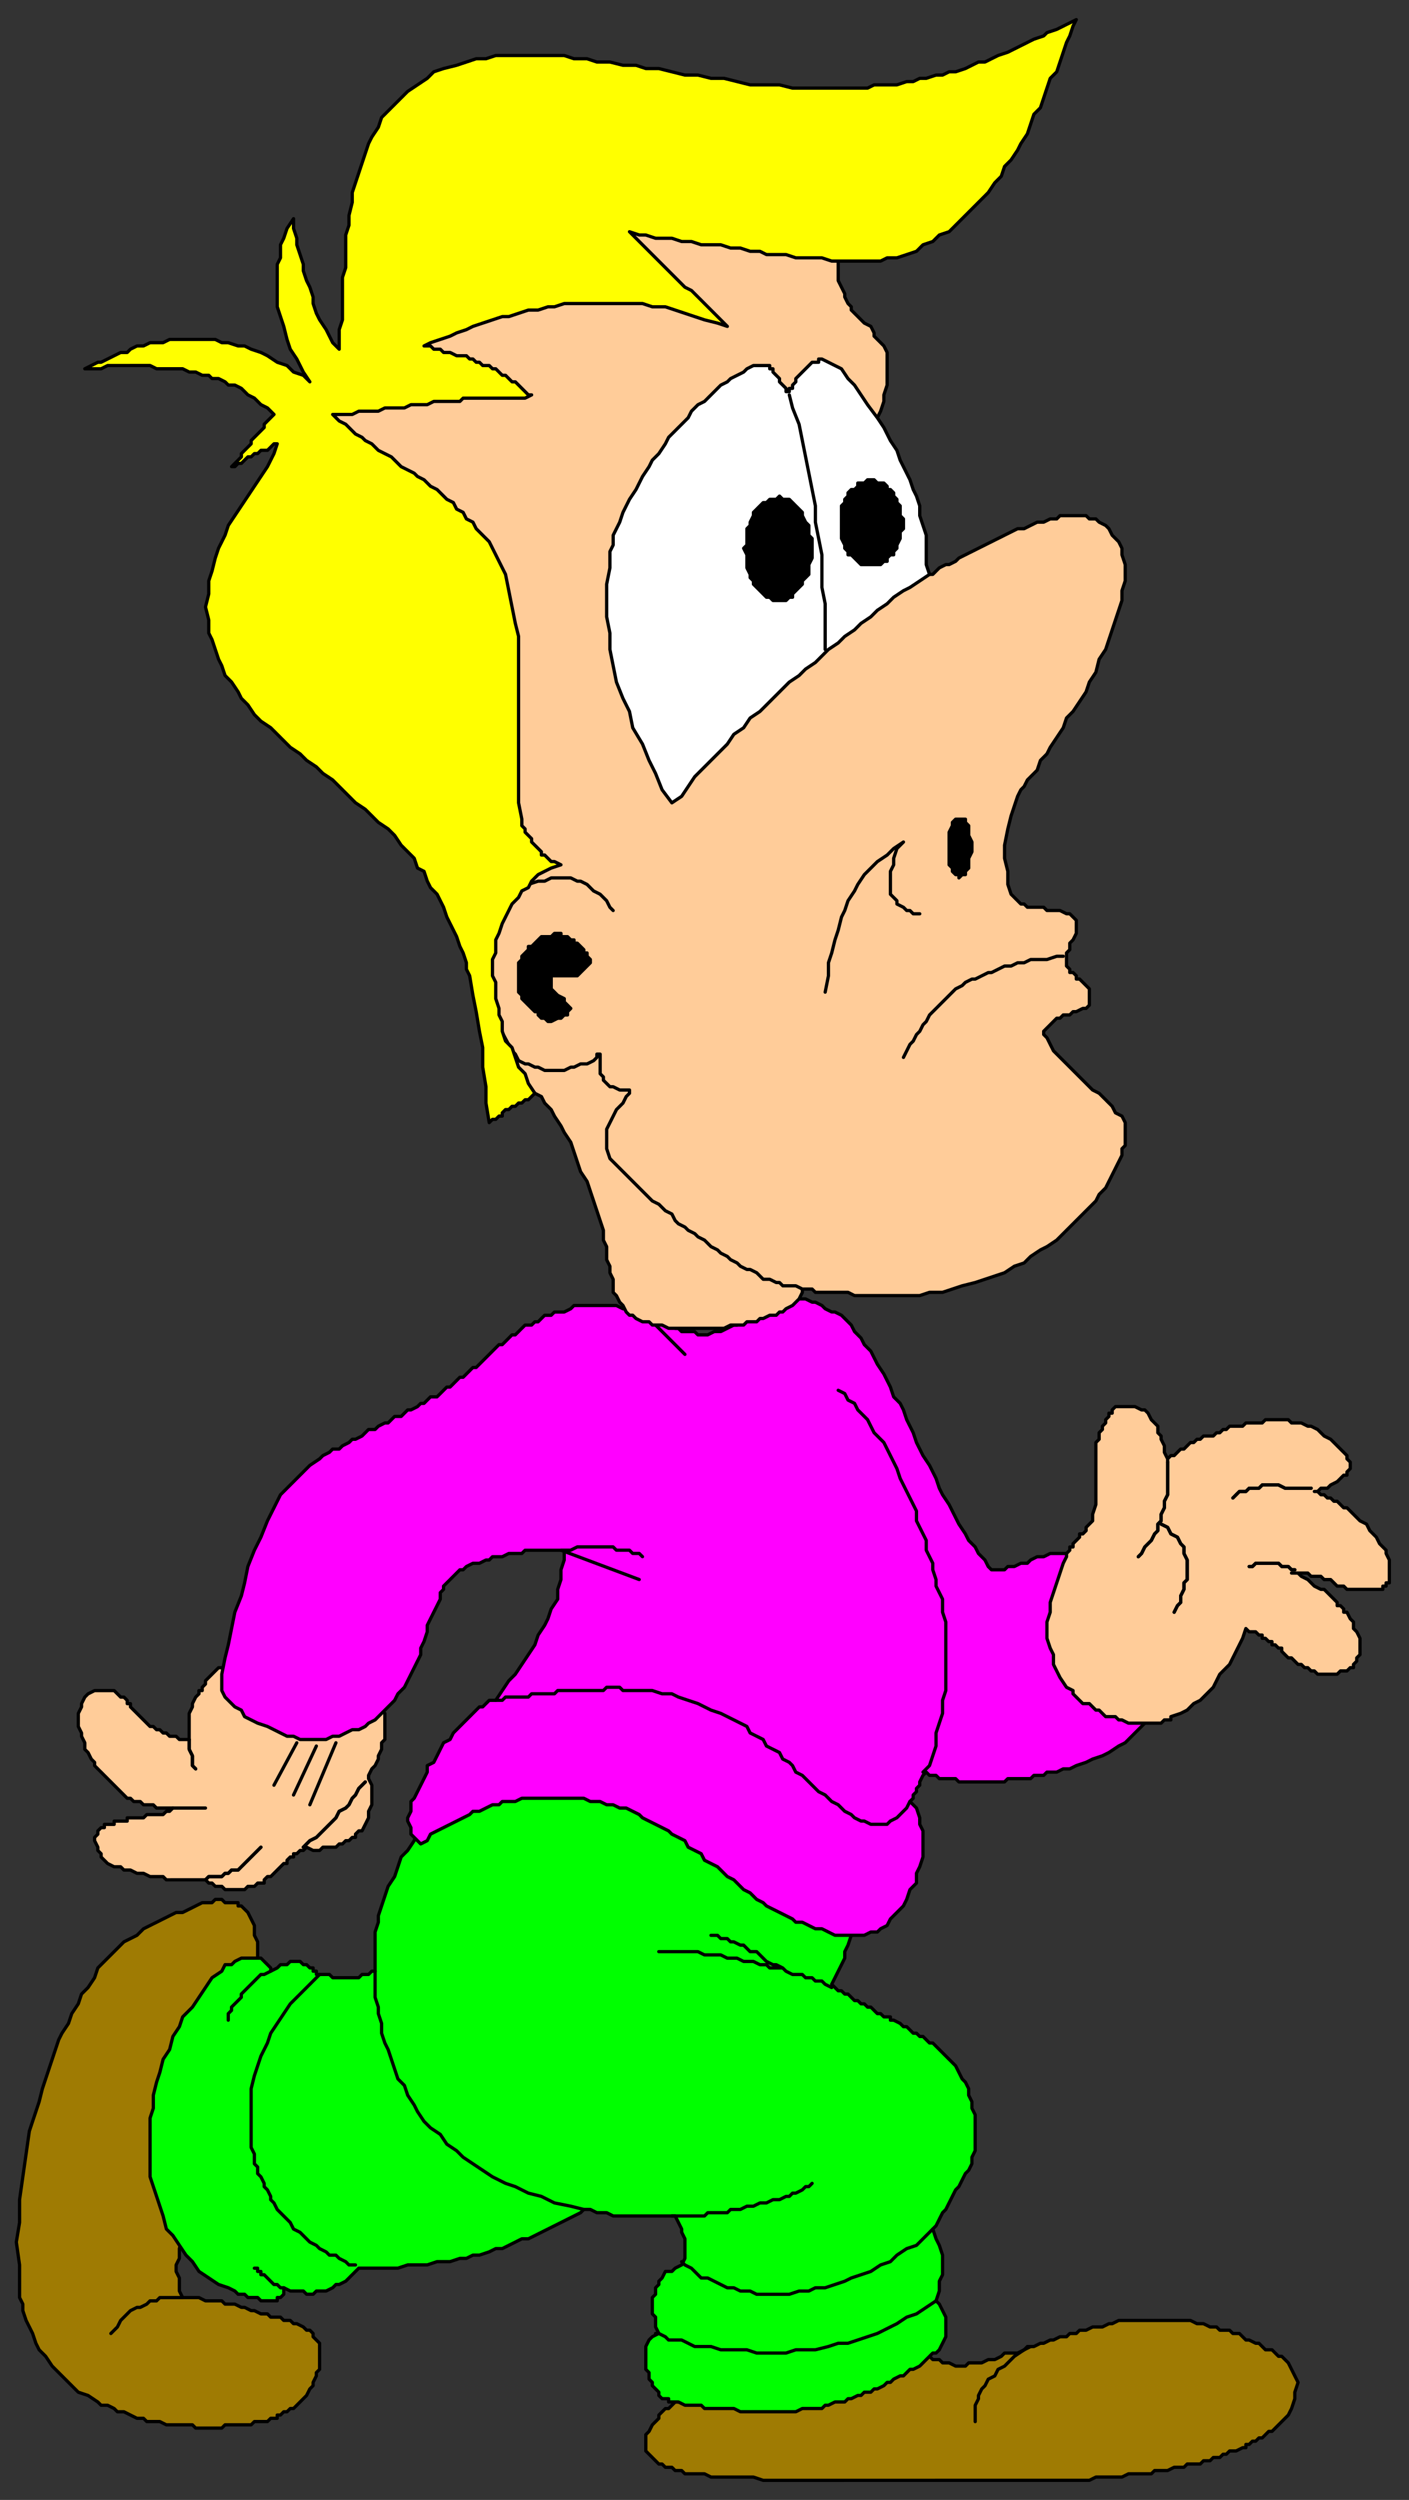
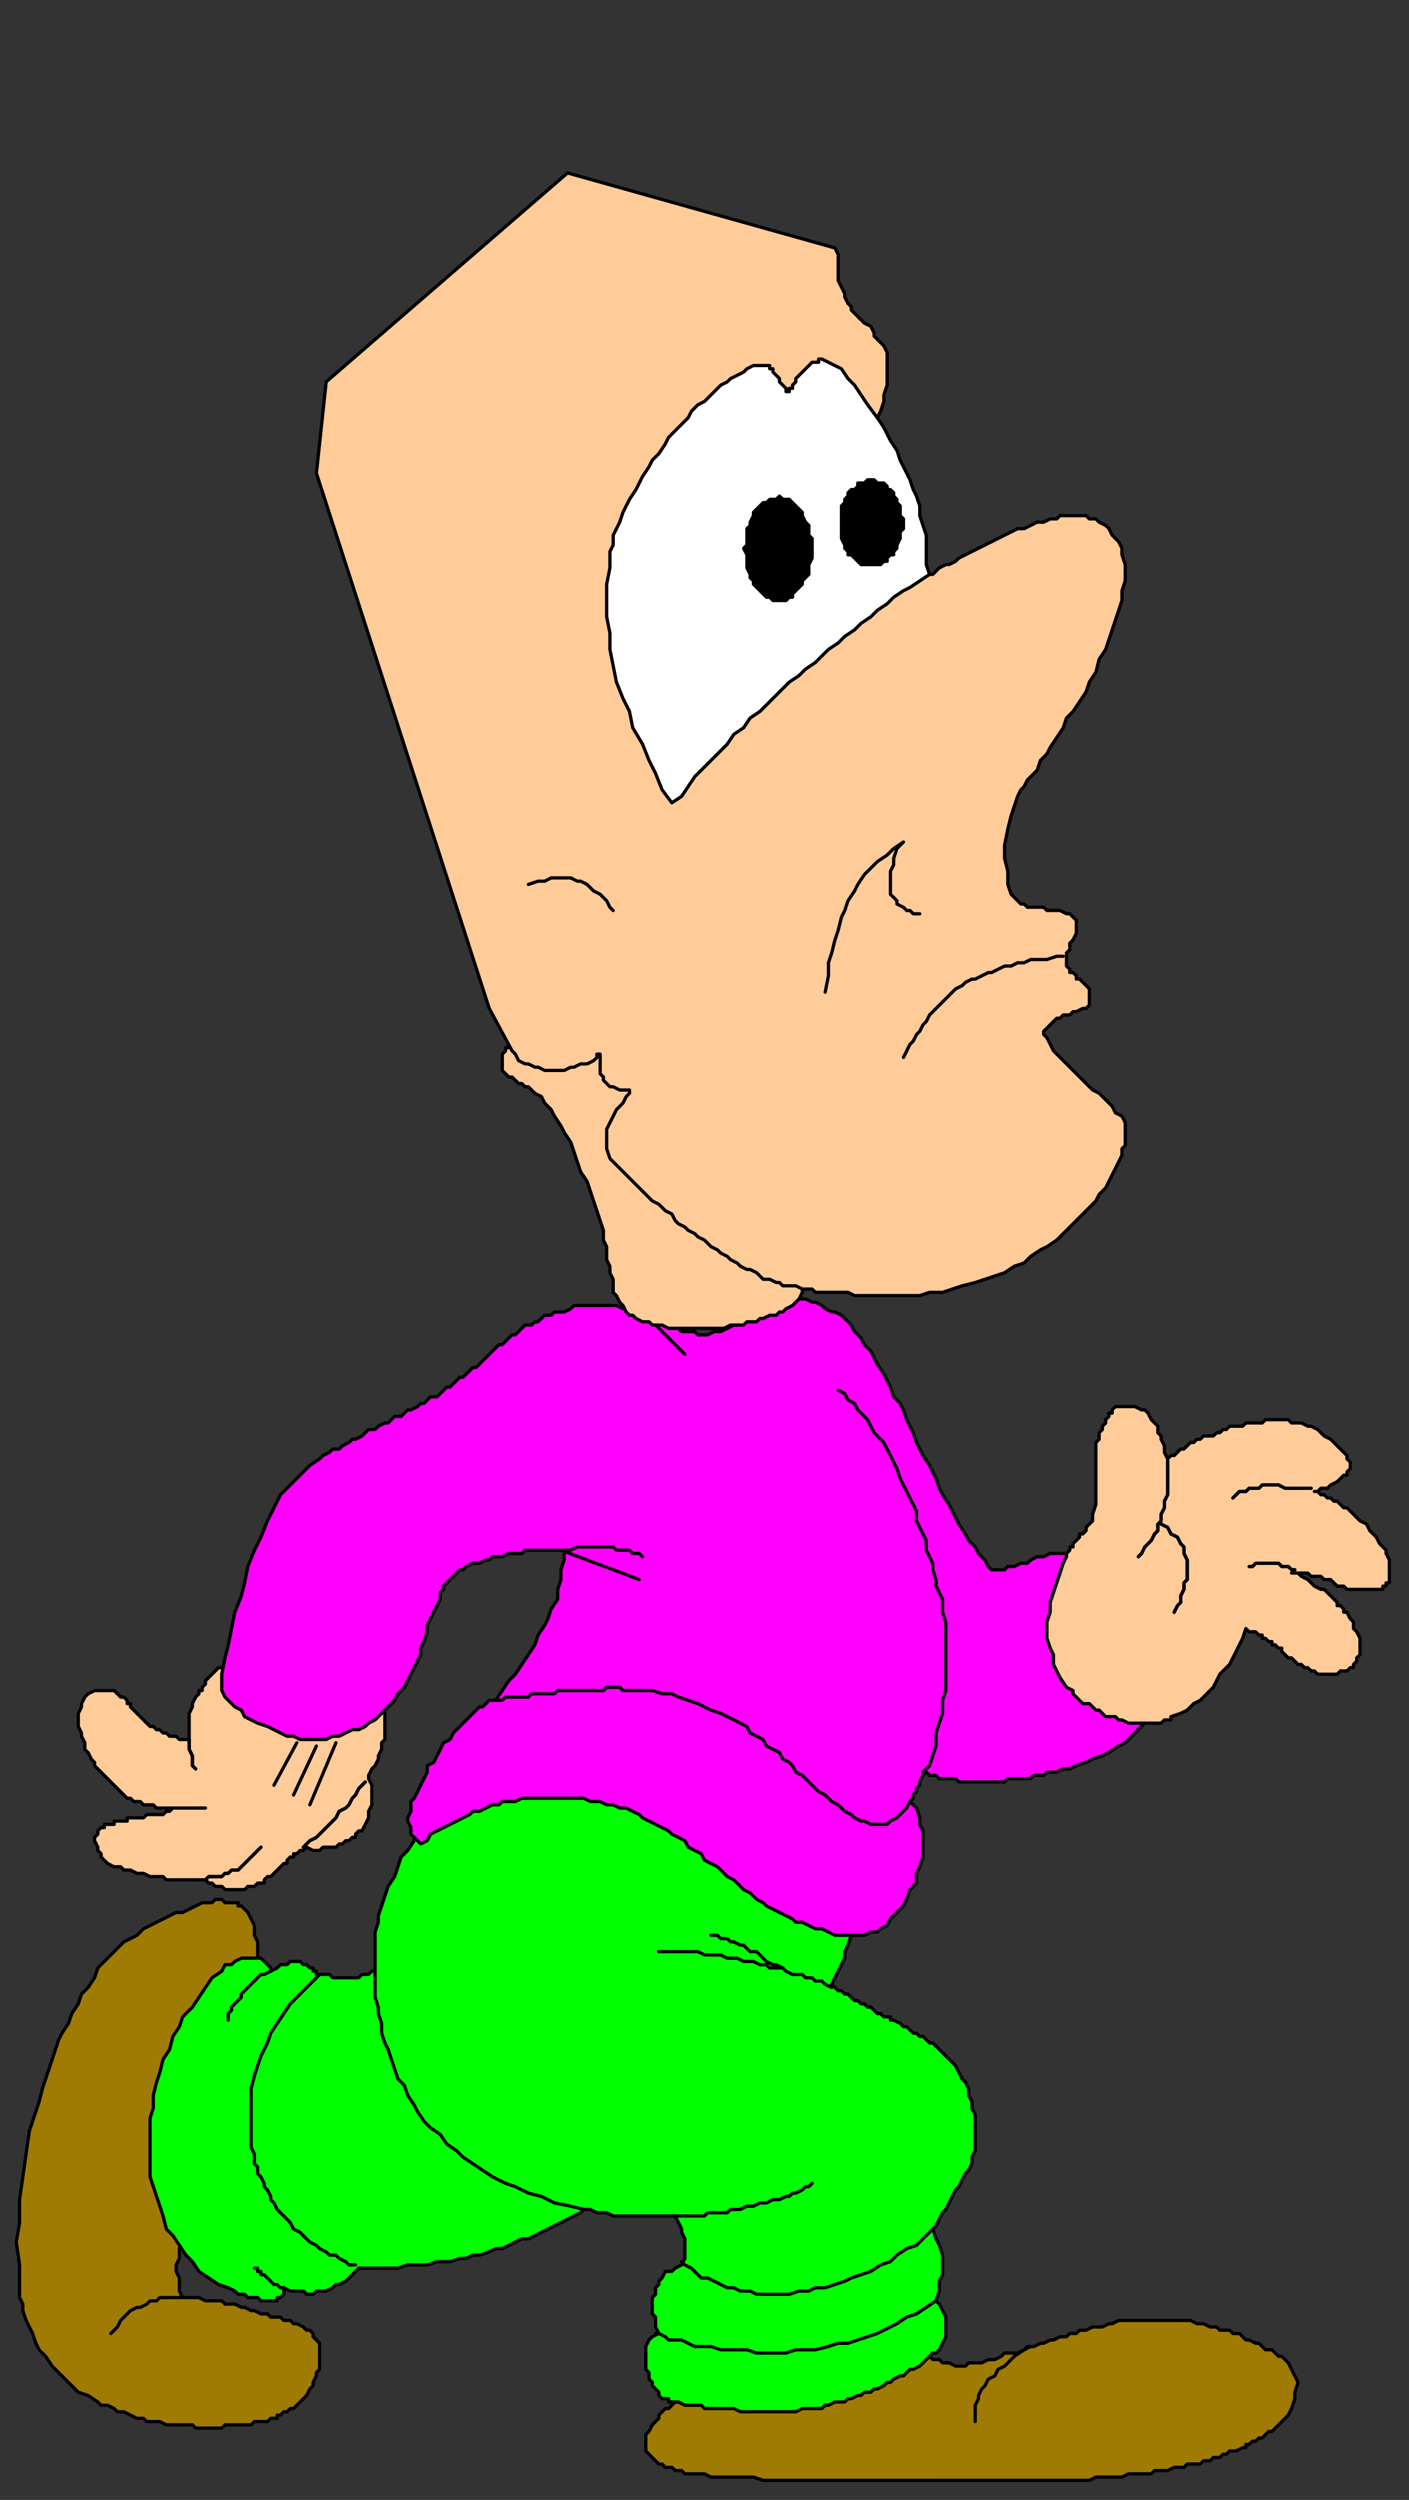
<svg xmlns="http://www.w3.org/2000/svg" fill-rule="evenodd" height="766" preserveAspectRatio="none" stroke-linecap="round" width="432">
  <rect width="100%" height="100%" fill="#333333" stroke="none" />
  <style>.pen0{stroke:#000;stroke-width:1;stroke-linejoin:round}.brush3{fill:#fc9}.brush5{fill:#000}</style>
  <path class="pen0" d="M62 583h3l1-1h2l1 1h4v1h1l1 1 1 1 1 2 1 2v3l1 2v7l-24 87v3l-1 2v2l1 2v4l1 2h5l2 1h5l1 1h3l2 1h1l2 1h1l2 1h2l1 1h3l1 1h2l1 1h1l2 1 1 1h1l1 1v1l1 1 1 1v8l-1 1v1l-1 2v1l-1 1-1 2-1 1-1 1-1 1-1 1h-1l-1 1h-1l-1 1h-1v1h-2l-1 1h-4l-1 1h-8l-1 1h-8l-1-1h-8l-2-1h-4l-1-1h-2l-2-1-2-1h-2l-1-1-2-1h-2l-1-1-3-2-3-1-2-2-2-2-2-2-2-2-2-3-2-2-1-2-1-3-1-2-1-2-1-3v-2l-1-2v-10l-1-7 1-6v-7l1-7 1-7 1-7 2-6 1-3 1-4 1-3 1-3 1-3 1-3 1-3 1-2 2-3 1-3 2-3 1-3 2-2 2-3 1-3 2-2 2-2 1-1 2-2 1-1 2-1 2-1 2-2 2-1 2-1 2-1 2-1 2-1h2l2-1 2-1 2-1zm218 139 1-1h1l1 1h2l1 1h2l1 1h2l2 1h3l1-1h4l2-1h2l2-1 1-1h4l2-1 1-1h2l2-1h1l2-1h1l2-1h2l1-1h2l1-1h2l2-1h3l2-1h1l2-1h22l2 1h2l2 1h2l1 1h3l1 1h2l1 1 1 1h1l2 1h1l1 1 1 1h2l1 1 1 1h1l1 1 1 1 1 2 1 2 1 2-1 3v2l-1 3-1 2-2 2h0l-1 1-1 1-1 1h-1l-1 1-1 1h-1l-1 1h-1l-1 1h-1v1h-1l-2 1h-2l-1 1h-1l-1 1h-2l-1 1h-2l-1 1h-4l-1 1h-3l-2 1h-4l-1 1h-7l-2 1h-8l-2 1H234l-3-1h-13l-2-1h-6l-1-1h-2l-1-1h-2l-1-1h-1l-1-1-1-1-1-1-1-1v-5l1-1 1-2 1-1 1-1v-1l1-1h0l1-1h1l1-1 1-1h1l1-1h1v-1h3l1-1h1l65-11z" style="fill:#9f7b03" />
  <path class="pen0" style="fill:#0f0" d="m262 591-1 2-1 3-1 2v2l-1 2-1 2-1 2-1 2 1 1 1 1h1l1 1h1l1 1 1 1h1l1 1h1l1 1h1l1 1 1 1h1l1 1h2v1h1l2 1 1 1h1l1 1 1 1h1l1 1h1l1 1 1 1h1l1 1 1 1 1 1 1 1 2 2 1 1 1 2 1 2 1 1 1 2v2l1 2v2l1 2v11l-1 2v2l-1 2-1 1-1 2-1 2-1 1-1 2-1 2-1 2-1 1-1 2-1 2-1 1 1 3 1 2 1 3v6l-1 2v3l-1 3 1 1 1 2 1 2v6l-1 2-1 2-1 1h-1l-1 1-1 1-1 1-1 1-2 1h-1l-1 1-1 1h-1l-2 1-1 1h-1l-1 1-2 1h-1l-1 1h-2l-1 1h-1l-2 1h-1l-1 1h-3l-2 1h-1l-1 1h-6l-2 1h-17l-2-1h-9l-1-1h-5l-2-1h-3v-1h-2l-1-1v-1l-1-1-1-1v-1l-1-1v-2l-1-1v-7l1-2 1-1 2-1-1-2v-3l-1-1v-5l1-1v-2l1-1v-1l1-1 1-2h2l1-1 2-1 1-2v-6l-1-2v-1l-1-2-1-2h-19l-2-1h-3l-2-1h-2l-1 1-2 1-2 1-2 1-2 1-2 1-2 1-2 1-2 1h-2l-2 1-2 1-2 1h-2l-2 1-3 1h-2l-2 1h-2l-3 1h-4l-3 1h-6l-3 1h-12l-1 1-1 1-1 1-1 1-2 1h-1l-1 1-2 1h-3l-1 1h-2l-1-1h-4l-2-1v2l-1 1h-1v1h-5l-1-1h-3l-1-1h-2l-1-1-2-1-3-1-3-2-3-2-2-3-2-2-2-3-2-3-2-2-1-4-1-3-1-3-1-3-1-3v-18l1-3v-4l1-4 1-3 1-4 2-3 1-4 2-3 1-3 3-3 2-3 2-3 2-3 3-2 1-2h2l1-1 2-1h6l1 1h0l1 1h0l1 1v1l2-1 1-1h2l1-1h3l1 1h1l1 1h1v1h1v1h4l1 1h8l1-1h2l1-1h1v-12l1-3v-2l1-3 1-3 1-3 2-3 1-3 1-3 2-2 2-3 1-4 2-3 61-22 71 56z" />
  <path class="pen0 brush3" d="m116 522 1 1v1l1 1v8l-1 1v2l-1 2v1l-1 2-1 1-1 2v1l1 2v6l-1 2v2l-1 2-1 2h-1l-1 1v1h-1l-1 1h-1l-1 1h-1l-1 1h-4l-1 1h-2l-2-1-1 1h-1l-1 1h-1v1h-1l-1 1v1h-1l-1 1-1 1h0l-1 1-1 1h-1l-1 1v1h-2l-1 1h-2l-1 1h-6l-1-1h-2l-1-1h-1l-1-1H51l-1-1h-4l-2-1h-2l-2-1h-2l-1-1h-2l-2-1-1-1-1-1v-1l-1-1v-1l-1-2v-1l1-1v-1h0l1-1h1v-1h3v-1h4v-1h5l1-1h5l1-1h1l1-1h-5l-1-1h-3l-1-1h-2l-1-1h-1l-1-1h0l-1-1-1-1-1-1-1-1-1-1-1-1-1-1-1-1-1-1v-1l-1-1-1-2-1-1v-2l-1-2v-1l-1-2v-4l1-2v-1l1-2 1-1 2-1h6l1 1h0l1 1h1l1 1v1h1v1l1 1 1 1h0l1 1 1 1 1 1h0l1 1h1l1 1h1l1 1h1l1 1h2l1 1h3v-8l1-2v-1l1-2 1-1v-1h1v-1l1-1h0v-1l1-1h0l1-1h0l1-1h0l1-1h16l1 1h7l1 1h5l1 1h3l2 1h1l2 1 1 1h1l2 1h1l1 1 1 1 2 1 1 1z" />
  <path class="pen0" fill="none" d="M58 533v3l1 2v3l1 1" />
  <path class="pen0" fill="none" d="M58 533v3l1 2v3l1 1m-7 12h10m-10 0h10m0 22 1-1h4l1-1h1l1-1h2l1-1 1-1h0l1-1 1-1 1-1 1-1 1-1" />
  <path class="pen0" fill="none" d="m63 576 1-1h4l1-1h1l1-1h2l1-1 1-1h0l1-1 1-1 1-1 1-1 1-1m13 0 1-1 1-1 2-1 1-1 1-1 2-2 1-1 1-1 1-2 2-1 1-1 1-2 1-1 1-2 1-1 1-1" />
  <path class="pen0" fill="none" d="m93 566 1-1 1-1 2-1 1-1 1-1 2-2 1-1 1-1 1-2 2-1 1-1 1-2 1-1 1-2 1-1 1-1m-28 1 7-13m-7 13 7-13m-1 16 7-15m-7 15 7-15m-2 18 8-19m-8 19 8-19" />
  <path class="pen0" style="fill:#f0f" d="m217 409 2-1h2l2-1 2-1h1l1-1 2-2 1-1h1l1-2h1l1-1 1-1h1l2-1h4l2 1h3l2 1h1l2 1 1 1 2 1h1l2 1 1 1 1 1 1 1 1 2 2 2 1 2 2 2 1 2 1 2 2 3 1 2 1 2 1 3 2 2 1 2 1 3 1 2 1 2 1 3 1 2 1 2 2 3 1 2 1 2 1 3 1 2 2 3 1 2 1 2 1 2 2 3 1 2 2 2 1 2 2 2 1 2 1 1h4l1-1h2l2-1h2l1-1 2-1h2l2-1h5l1 1 3 2 3 2 2 2 3 2 2 3 2 2 2 3 2 3 1 2 2 3 1 3 1 3 1 4v3l1 3v4l-1 2v2l-1 2-2 2-1 1-2 2-2 2-2 1-3 2-2 1-3 1-2 1-3 1-2 1h-2l-2 1h-3l-1 1h-3l-1 1h-7l-1 1h-14l-1-1h-5l-1-1h-2l-1-1-1 1-1 2v1l-1 1v1l-1 1v1l-1 1 2 2 1 3v2l1 2v8l-1 3-1 2v3l-2 2-1 3-1 2-2 2-2 2-1 2-2 1-1 1h-2l-2 1h-9l-2-1-2-1h-2l-2-1-2-1h-2l-1-1-2-1-2-1-2-1-2-1-1-1-2-1-2-2-2-1-1-1-2-2-2-1-1-1-2-2-2-1-2-1-1-2-2-1-2-1-1-2-2-1-2-1-1-1-2-1-2-1-2-1-2-1-1-1-2-1-2-1h-2l-2-1h-2l-2-1h-3l-2-1h-19l-2 1h-4l-1 1h-2l-2 1-2 1h-2l-1 1-2 1-2 1-2 1-2 1-2 1-2 1-1 2-2 1-1-1-1-1-1-1v-2l-1-2v-1l1-2v-3l1-1 1-2 1-2 1-2 1-2v-2l2-1 1-2 1-2 1-2 2-1 1-2 1-1 2-2 1-1 1-1 2-2 1-1h1l1-1 1-1h2l2-3 2-3 2-2 2-3 2-3 2-3 1-3 2-3 1-2 1-3 2-3v-3l1-3v-3l1-3v-3h-12l-1 1h-4l-2 1h-3l-1 1h-1l-2 1h-2l-2 1-1 1h-1l-1 1-1 1-1 1-1 1-1 1v1l-1 1v2l-1 2-1 2-1 2-1 2v2l-1 3-1 2v2l-1 2-1 2-1 2-1 2-1 2-2 2-1 2-1 1-2 2-1 1-2 2-2 1-1 1-2 1h-2l-2 1-2 1h-2l-2 1h-8l-2-1h-2l-2-1-2-1-2-1-3-1-2-1-2-1-1-2-2-1-2-2-1-1-1-2v-5l1-5 1-4 1-5 1-5 2-5 1-4 1-5 2-5 2-4 2-5 2-4 2-4 3-3 3-3 3-3 3-2 1-1 2-1 1-1h2l1-1 2-1 1-1h1l2-1 1-1 1-1h2l1-1 2-1h1l1-1 1-1h2l1-1 1-1h1l2-1 1-1h1l1-1 1-1h2l1-1 1-1 1-1h1l1-1 1-1 1-1h1l1-1 1-1 1-1h1l1-1 1-1 1-1 1-1h0l1-1 1-1 1-1h1l1-1 1-1 1-1h1l1-1 1-1 1-1h2l1-1h1l1-1 1-1h2l1-1h3l2-1 1-1h13l2 1h2l1 1h2l1 1h1l1 1h2l1 1h1l1 1h1l2 1h1l1 1h4l1 1h3z" />
  <path class="pen0" fill="none" d="m194 402 2 1h1l1 1 2 1 1 1 1 1 1 1 1 1 1 1 1 1 1 1 1 1h0l1 1 1 1h0m47 11 2 1 1 2 2 1 1 2 1 1 2 2 1 2 1 2 1 1 2 2 1 2 1 2 1 2 1 2 1 3 1 2 1 2 1 2 1 2 1 2v3l1 2 1 2 1 2v3l1 2 1 2v2l1 3v2l1 2 1 2v4l1 3v21l-1 3v4l-1 3-1 3v4l-1 3-1 3-2 2m-131-22h2l1-1h7l1-1h7l1-1h14l1-1h4l1 1h9l3 1h3l2 1 3 1 3 1 2 1 2 1 3 1 2 1 2 1 2 1 2 1 1 2 2 1 2 1 1 2 2 1 2 1 1 2 2 1 1 1 1 2 2 1 1 1 2 2 1 1 1 1 2 1 1 1 1 1 2 1 1 1 1 1 2 1 1 1 2 1h1l2 1h5l1-1 2-1 1-1 2-2 1-2m-82-75-1-1h-2l-1-1h-4l-1-1h-11l-2 1h-3l24 9" />
  <path class="pen0 brush3" d="M327 477v-1l1-1v-1h1v-1l1-1 1-1v-1h1l1-1v-1l1-1h0l1-1v-2l1-3v-19l1-1v-1h0v-1l1-1v-1l1-1v-1l1-1v-1h1v-1l1-1h6l2 1h1l1 1 1 2 1 1 1 1v2l1 1v1l1 2v2l1 2v1-1l1-1h1l1-1 1-1h1l1-1 1-1h1l1-1h1l1-1h3l1-1h1l1-1h1l1-1h4l1-1h5l1-1h7l1 1h3l2 1h1l2 1 1 1 1 1 2 1 1 1 1 1 1 1 1 1 1 1v1l1 1v2l-1 1v1h-1l-1 1-1 1h0l-2 1-1 1h-2l-1 1h-1 1l1 1h1l1 1h1l1 1h1l1 1 1 1h1l1 1h0l1 1 1 1h0l1 1 2 1 1 2 1 1 1 1 1 2 1 1 1 1v1l1 2v7h-1v1h0-1v1h-2 0-2 0-3 0-4l-1-1h-2l-1-1-1-1h-2l-1-1h-3l-1-1h-5 2l1 1 2 1 1 1 1 1 2 1h1l1 1 1 1 1 1 1 1v1h1l1 1v1h1l1 2 1 1v2l1 1 1 2v5l-1 1v1l-1 1h0v1h-1l-1 1h0-2l-1 1h0-6l-1-1h-1l-1-1h-1l-1-1h-1l-1-1-1-1h-1l-1-1-1-1v-1h-1l-1-1h-1v-1h-1 0l-1-1h0-1v-1h-1 0l-1-1h-1 0-1 0l-1-1-1 3-1 2-1 2-1 2-1 2-2 2-1 1-1 2-1 2-1 1-2 2-1 1-2 1-2 2-2 1-3 1v1h-2 0l-1 1h-4 0-4 0-2l-2-1h-1l-1-1h-3l-1-1-1-1h-1l-1-1-1-1h-2l-1-1-1-1-1-1v-1l-2-1-2-3-1-2-1-2v-3l-1-2-1-3v-5l1-3v-3l1-3 1-3 1-3 1-3 1-2z" />
  <path class="pen0" fill="none" d="M358 448v10l-1 2v2l-1 2v2l-1 1v2l-1 1-1 2-1 1-1 1-1 2-1 1" />
  <path class="pen0" fill="none" d="M358 448v10l-1 2v2l-1 2v2l-1 1v2l-1 1-1 2-1 1-1 1-1 2-1 1m7-10 2 1 1 2 2 1 1 2 1 1v2l1 2v6l-1 1v2l-1 2v2l-1 1-1 2" />
  <path class="pen0" fill="none" d="m356 467 2 1 1 2 2 1 1 2 1 1v2l1 2v6l-1 1v2l-1 2v2l-1 1-1 2m37-13h-1l-1-1h-2l-1-1h-4 0-3l-1 1h0-1" />
  <path class="pen0" fill="none" d="M397 481h-1l-1-1h-2l-1-1h-4 0-3l-1 1h0-1m19-24h-8l-2-1h-5l-1 1h-3l-1 1h-2l-1 1-1 1" />
  <path class="pen0" fill="none" d="M402 456h-8l-2-1h-5l-1 1h-3l-1 1h-2l-1 1-1 1M115 604v8l1 3v2l1 3v3l1 3 1 2 1 3 1 3 1 3 2 2 1 3 2 3 1 2 2 3 2 2 3 2 2 3 3 2 2 2 3 2 3 2 3 2 4 2 3 1 4 2 4 1 4 2 5 1 4 1m27 2h10l1-1h6l1-1h3l2-1h2l2-1h2l2-1h2l2-1h1l1-1h1l2-1 1-1h1l1-1m-48 46h1l2 1 1 1h4l2 1 2 1h5l3 1h8l3 1h9l3-1h6l4-1 3-1h3l3-1 3-1 3-1 4-2 2-1 3-2 3-1 3-2 3-2m-78-12 1 1 2 1 1 1 2 2h2l2 1 2 1 2 1h2l2 1h3l2 1h10l3-1h3l2-1h3l3-1 3-1 2-1 3-1 3-1 3-2 3-1 2-2 3-2 3-1 2-2 3-3m-31-74-2-1-1-1h-2l-1-1h-2l-1-1h-3l-2-1-1-1h-4l-1-1h-2l-2-1h-3l-2-1h-3l-2-1h-5l-2-1h-12m16-5h2l1 1h2l1 1h1l2 1h1l1 1 1 1h2l1 1 1 1 1 1 2 1h1l2 1m-157 1-2 1h-1l-1 1-1 1-1 1-1 1-1 1-1 1v1l-1 1-1 1-1 1v1l-1 1v2m17 82h-1 0l-1-1h0-1 0l-1-1h0l-1-1h0l-1-1h-1v-1h-1v-1h-1m31-1h-2l-1-1-2-1-1-1h-2l-1-1-2-1-1-1-2-1-1-1-1-1-1-1-2-1-1-2-1-1-1-1-1-1-1-1-1-2-1-1v-1l-1-2-1-1v-1l-1-2-1-1v-2l-1-1v-3l-1-2v-18l1-4 1-3 1-3 2-4 1-3 2-3 2-3 2-3 3-3 3-3 3-3m-42 99h-7l-1 1h-2l-1 1-2 1h-1l-2 1-1 1-1 1-1 1-1 2-1 1-1 1m282 4-2 1-3 2-1 1-2 2-2 1-1 2-2 1-1 2-1 1-1 2v1l-1 2v5" />
  <path class="pen0 brush3" d="M194 403h-1l-1-1-1-2-1-1-1-2-1-1v-4l-1-2v-2l-1-2v-4l-1-2v-3l-1-3-1-3-1-3-1-3-1-3-2-3-1-3-1-3-1-3-2-3-1-2-2-3-1-2-2-2-1-2-2-1-1-1h0l-1-1h-1l-1-1h-1l-1-1h0l-1-1h-1l-1-1h0l-1-1v-1h0v-3h0v-1l1-1v-1h1v-1h1l1-1h1v-1h2l1-1h3l1-1h3l2-1h2l2-1h3l1-1h5l1-1h11l1 1h3l1 1h1l1 1 1 1 1 1 2 1 2 2 2 2 2 2 1 2 2 2 1 2 2 3 1 2 2 2 1 2 2 3 1 2 1 3 1 2 2 2 1 3 1 2 1 3 1 2 1 3 1 2 1 3 1 3 1 2 1 3 1 2 1 3 1 2 1 3 1 2 1 3v4l-1 2-1 1-1 1-2 1-1 1h-1l-1 1h-2l-2 1h-1l-1 1h-3l-1 1h-4l-2 1h-17l-2-1h-3l-1-1h-2l-2-1-1-1z" />
  <path class="pen0 brush3" d="m256 76 1 2v8l1 2 1 2v1l1 2 1 1v1l1 1 1 1 1 1 1 1 2 1 1 2v1l1 1 1 1 1 1 1 2v10l-1 3v2l-1 3-1 2-1 3-1 3v2l-1 3-1 2v13l1 2 1 2v2l1 2 1 2 1 1 2 2 1 2 1 1 2 2 2 1 1 1 2 1 2 1h3l1-1 1-1 2-1h1l2-1 1-1 2-1 2-1 2-1 2-1 2-1 2-1 2-1 2-1 2-1h2l2-1 2-1h2l2-1h2l1-1h8l1 1h2l1 1 2 1 1 1 1 2 2 2 1 2v2l1 3v5l-1 3v3l-1 3-1 3-1 3-1 3-1 3-2 3-1 4-2 3-1 3-2 3-2 3-2 2-1 3-2 3-2 3-1 2-2 2-1 3-2 2-1 1-1 2-1 1-1 2-1 3-1 3-1 4-1 5v4l1 4v4l1 3 1 1 1 1 1 1h1l1 1h5l1 1h4l2 1h1l1 1 1 1v4l-1 2-1 1v2l-1 1v4h0l1 1v1h1l1 1v1h1l1 1h0l1 1 1 1v5l-1 1h-1l-2 1h-1l-1 1h-2l-1 1h-1l-1 1-1 1-1 1-1 1v1l1 1 1 2 1 2 2 2 2 2 2 2 2 2 2 2 2 2 2 1 2 2 2 2 1 2 2 1 1 2v7l-1 1v2l-1 2-1 2-1 2-1 2-1 2-2 2-1 2-2 2-2 2-2 2-2 2-2 2-2 2-3 2-2 1-3 2-2 2-3 1-3 2-3 1-3 1-3 1-4 1-3 1-3 1h-4l-3 1h-20l-2-1h-10l-1-1h-3l-2-1h-4l-1-1h-1l-2-1h-2l-1-1-1-1-2-1h-1l-2-1-1-1-2-1-1-1-2-1-1-1-2-1-1-1-1-1-2-1-1-1-2-1-1-1-2-1-1-1-1-2-2-1-1-1-1-1-2-1-1-1-1-1-2-2-1-1-1-1-1-1-2-2-1-1-1-1-2-2-1-3v-6l1-2 1-2 1-2 1-1 1-1 1-2 1-1h0v-1h0-3l-2-1h-1l-1-1-1-1v-1l-1-1v-5h0v-1h-1v1l-1 1-2 1h-2l-2 1h-1l-2 1h-6l-2-1h-1l-2-1h-1l-2-1-1-2-1-1-7-13-53-164 3-28 74-64 82 23z" />
  <path class="pen0" style="fill:#fff" d="m206 246-3-4-2-5-2-4-2-5-3-5-1-5-2-4-2-5-1-5-1-5v-5l-1-5v-10l1-5v-5l1-2v-3l1-2 1-2 1-3 1-2 1-2 2-3 1-2 1-2 2-3 1-2 2-2 2-3 1-2 2-2 2-2 2-2 1-2 2-2 2-1 2-2 1-1 2-2 2-1 1-1 2-1 2-1 1-1 2-1h5v1h1v1l1 1h0l1 1v1l1 1h0l1 1v1h1v-1h1v-1l1-1v-1l1-1h0l1-1 1-1 1-1h0l1-1h2v-1h1l2 1 2 1 2 1 2 3 2 2 2 3 2 3 3 4 2 3 2 4 2 3 1 3 2 4 1 2 1 3 1 2 1 3v3l1 3 1 3v9l1 3-3 2-3 2-2 1-3 2-2 2-3 2-2 2-3 2-2 2-3 2-2 2-3 2-2 2-2 2-3 2-2 2-3 2-2 2-3 3-2 2-2 2-3 2-2 3-3 2-2 3-2 2-3 3-2 2-3 3-2 3-2 3-3 2z" />
-   <path class="pen0" fill="none" d="m242 121 1 4 2 5 1 5 1 5 1 5 1 5 1 5v5l1 5 1 5v10l1 5v14" />
  <path class="pen0 brush5" d="M239 184h2l1-1h1v-1l1-1 1-1 1-1v-1l1-1 1-1v-3l1-2v-6l-1-1v-3l-1-1-1-2v-1l-1-1-1-1-1-1h0l-1-1h-2l-1-1-1 1h-2l-1 1h-1l-1 1-1 1-1 1v1l-1 2v1l-1 1v5l-1 1 1 2v4l1 2v1l1 1v1l1 1 1 1 1 1 1 1h1l1 1h2zm28-11h3l1-1h1v-1l1-1h1v-1l1-1v-1l1-2v-2l1-1v-3l-1-1v-3l-1-1v-1l-1-1v-1l-1-1h-1v-1l-1-1h-2l-1-1h-2l-1 1h-2v1l-1 1h-1l-1 1v1l-1 1v1l-1 1v10l1 2v1l1 1v1h1l1 1 1 1h0l1 1h3z" />
  <path class="pen0" fill="none" d="m253 304 1-5v-4l1-3 1-4 1-3 1-4 1-2 1-3 2-3 1-2 2-3 2-2 2-2 3-2 2-2 3-2-2 2-1 3v2l-1 2v7l1 1 1 1v1l2 1 1 1h1l1 1h2m-120-9 3-1h2l2-1h6l2 1h1l2 1 1 1 1 1 2 1 1 1 1 1 1 2 1 1" />
-   <path class="pen0 brush5" d="m180 293 1 1v1l-1 1h0l-1 1-1 1-1 1h-1 0-2 0-2 0-1 0-1 0-1v1h0v3h0l1 1 1 1 2 1v1l1 1 1 1-1 1v1h-1l-1 1h-1l-2 1h-1l-1-1h-1l-1-1v-1h-1l-1-1-1-1h0l-1-1-1-1v-1l-1-1v-9l1-1v-1l1-1 1-1v-1h1l1-1 1-1h0l1-1h3l1-1h2v1h2l1 1h1v1h1l1 1h0l1 1v1h1v1zm114-42h2v1l1 1v3l1 2v3l-1 2v3l-1 1v1h-1l-1 1v-1h-1l-1-1v-1l-1-1v-10l1-2v-1l1-1h1z" />
  <path class="pen0" fill="none" d="m277 324 1-2 1-2 1-1 1-2 1-1 1-2 1-1 1-2 1-1 1-1 1-1 2-2 1-1 1-1 1-1 2-1 1-1 2-1h1l2-1 2-1h1l2-1 2-1h2l2-1h2l2-1h5l3-1h2" />
-   <path class="pen0" style="fill:#ff0" d="M104 107v-6l1-3V85l1-3V72l1-3v-3l1-4v-3l1-3 1-3 1-3 1-3 1-3 1-2 2-3 1-3 2-2 2-2 2-2 2-2 3-2 3-2 2-2 3-1 4-1 3-1 3-1h3l3-1h21l3 1h4l3 1h4l4 1h4l3 1h4l4 1 4 1h4l4 1h4l4 1 4 1h9l4 1h23l2-1h7l3-1h2l2-1h2l3-1h2l2-1h2l3-1 2-1 2-1h2l2-1 2-1 3-1 2-1 2-1 2-1 2-1 3-1 1-1 3-1 2-1 2-1 2-1-1 2-1 3-1 2-1 3-1 3-1 3-2 2-1 3-1 3-1 3-2 2-1 3-1 3-2 3-1 2-2 3-2 2-1 3-2 2-2 3-2 2-2 2-2 2-2 2-2 2-2 2-3 1-2 2-3 1-2 2-3 1-3 1h-3l-2 1h-15l-3-1h-8l-3-1h-6l-2-1h-3l-3-1h-3l-3-1h-6l-3-1h-3l-3-1h-5l-3-1h-2l-3-1 2 2 2 2 2 2 2 2 1 1 2 2 2 2 2 2 2 2 2 1 2 2 2 2 2 2 1 1 2 2 2 2-3-1-4-1-3-1-3-1-3-1-3-1h-4l-3-1h-24l-3 1h-2l-3 1h-3l-3 1-3 1h-2l-3 1-3 1-3 1-2 1-3 1-2 1-3 1-3 1-2 1h2l1 1h2l1 1h2l2 1h3l1 1h1l1 1h1l1 1h2l1 1h1l1 1 1 1h1l1 1 1 1h1l1 1 1 1 1 1 1 1h1l-2 1h-19l-1 1h-8l-2 1h-5l-2 1h-6l-2 1h-6l-2 1h-6l2 2 2 1 1 1 2 2 2 1 1 1 2 1 2 2 2 1 2 1 1 1 2 2 2 1 2 1 1 1 2 1 2 2 2 1 1 1 2 2 2 1 1 2 2 1 1 2 2 1 1 2 1 1 2 2 1 1 1 2 1 2 1 2 2 4 1 5 1 5 1 5 1 4v51l1 5v2l1 1v1l1 1 1 1v1l1 1 1 1 1 1v1h1l1 1 1 1h1l2 1-3 1-2 1-2 1-2 2-1 2-2 1-1 2-2 2-1 2-1 2-1 2-1 3-1 2v4l-1 2v5l1 2v5l1 3v2l1 2v3l1 3 2 2 1 3 1 3 2 2 1 3 2 3-1 1h0l-1 1h-1l-1 1h-1l-1 1h-1l-1 1h-1l-1 1v1h-1l-1 1h-1l-1 1-1-6v-5l-1-6v-6l-1-5-1-6-1-5-1-6-1-2v-2l-1-3-1-2-1-3-1-2-1-2-1-2-1-3-1-2-1-2-2-2-1-2-1-3-2-1-1-3-2-2-2-2-2-3-2-2-3-2-2-2-2-2-3-2-2-2-3-3-2-2-3-2-2-2-3-2-2-2-3-2-2-2-2-2-2-2-3-2-2-2-2-3-2-2-1-2-2-3-2-2-1-3-1-2-1-3-1-3-1-2v-4l-1-4 1-4v-4l1-3 1-4 1-3 2-4 1-3 2-3 2-3 2-3 2-3 2-3 2-3 2-4 1-3h-1l-1 1h0l-1 1h-2l-1 1h-1l-1 1h-1l-1 1h0l-1 1h-1l-1 1h-1l1-1 1-1 1-1v-1l1-1 1-1 1-1v-1l1-1 1-1 1-1 1-1v-1l1-1 1-1 1-1-1-1-1-1-2-1-1-1-1-1-2-1-1-1-1-1-2-1h-2l-1-1-2-1h-2l-1-1h-2l-2-1h-2l-2-1h-8l-2-1H33l-2 1h-5l2-1 2-1h1l2-1 2-1 2-1h2l1-1 2-1h2l2-1h4l2-1h14l2 1h2l3 1h2l2 1 3 1 2 1 3 2 3 1 2 2 3 1 2 2-2-3-2-4-2-3-1-3-1-4-1-3-1-3V81l1-2v-4l1-2 1-3 2-3v3l1 3v2l1 3 1 3v2l1 3 1 2 1 3v2l1 3 1 2 2 3 1 2 1 2 2 2z" />
</svg>